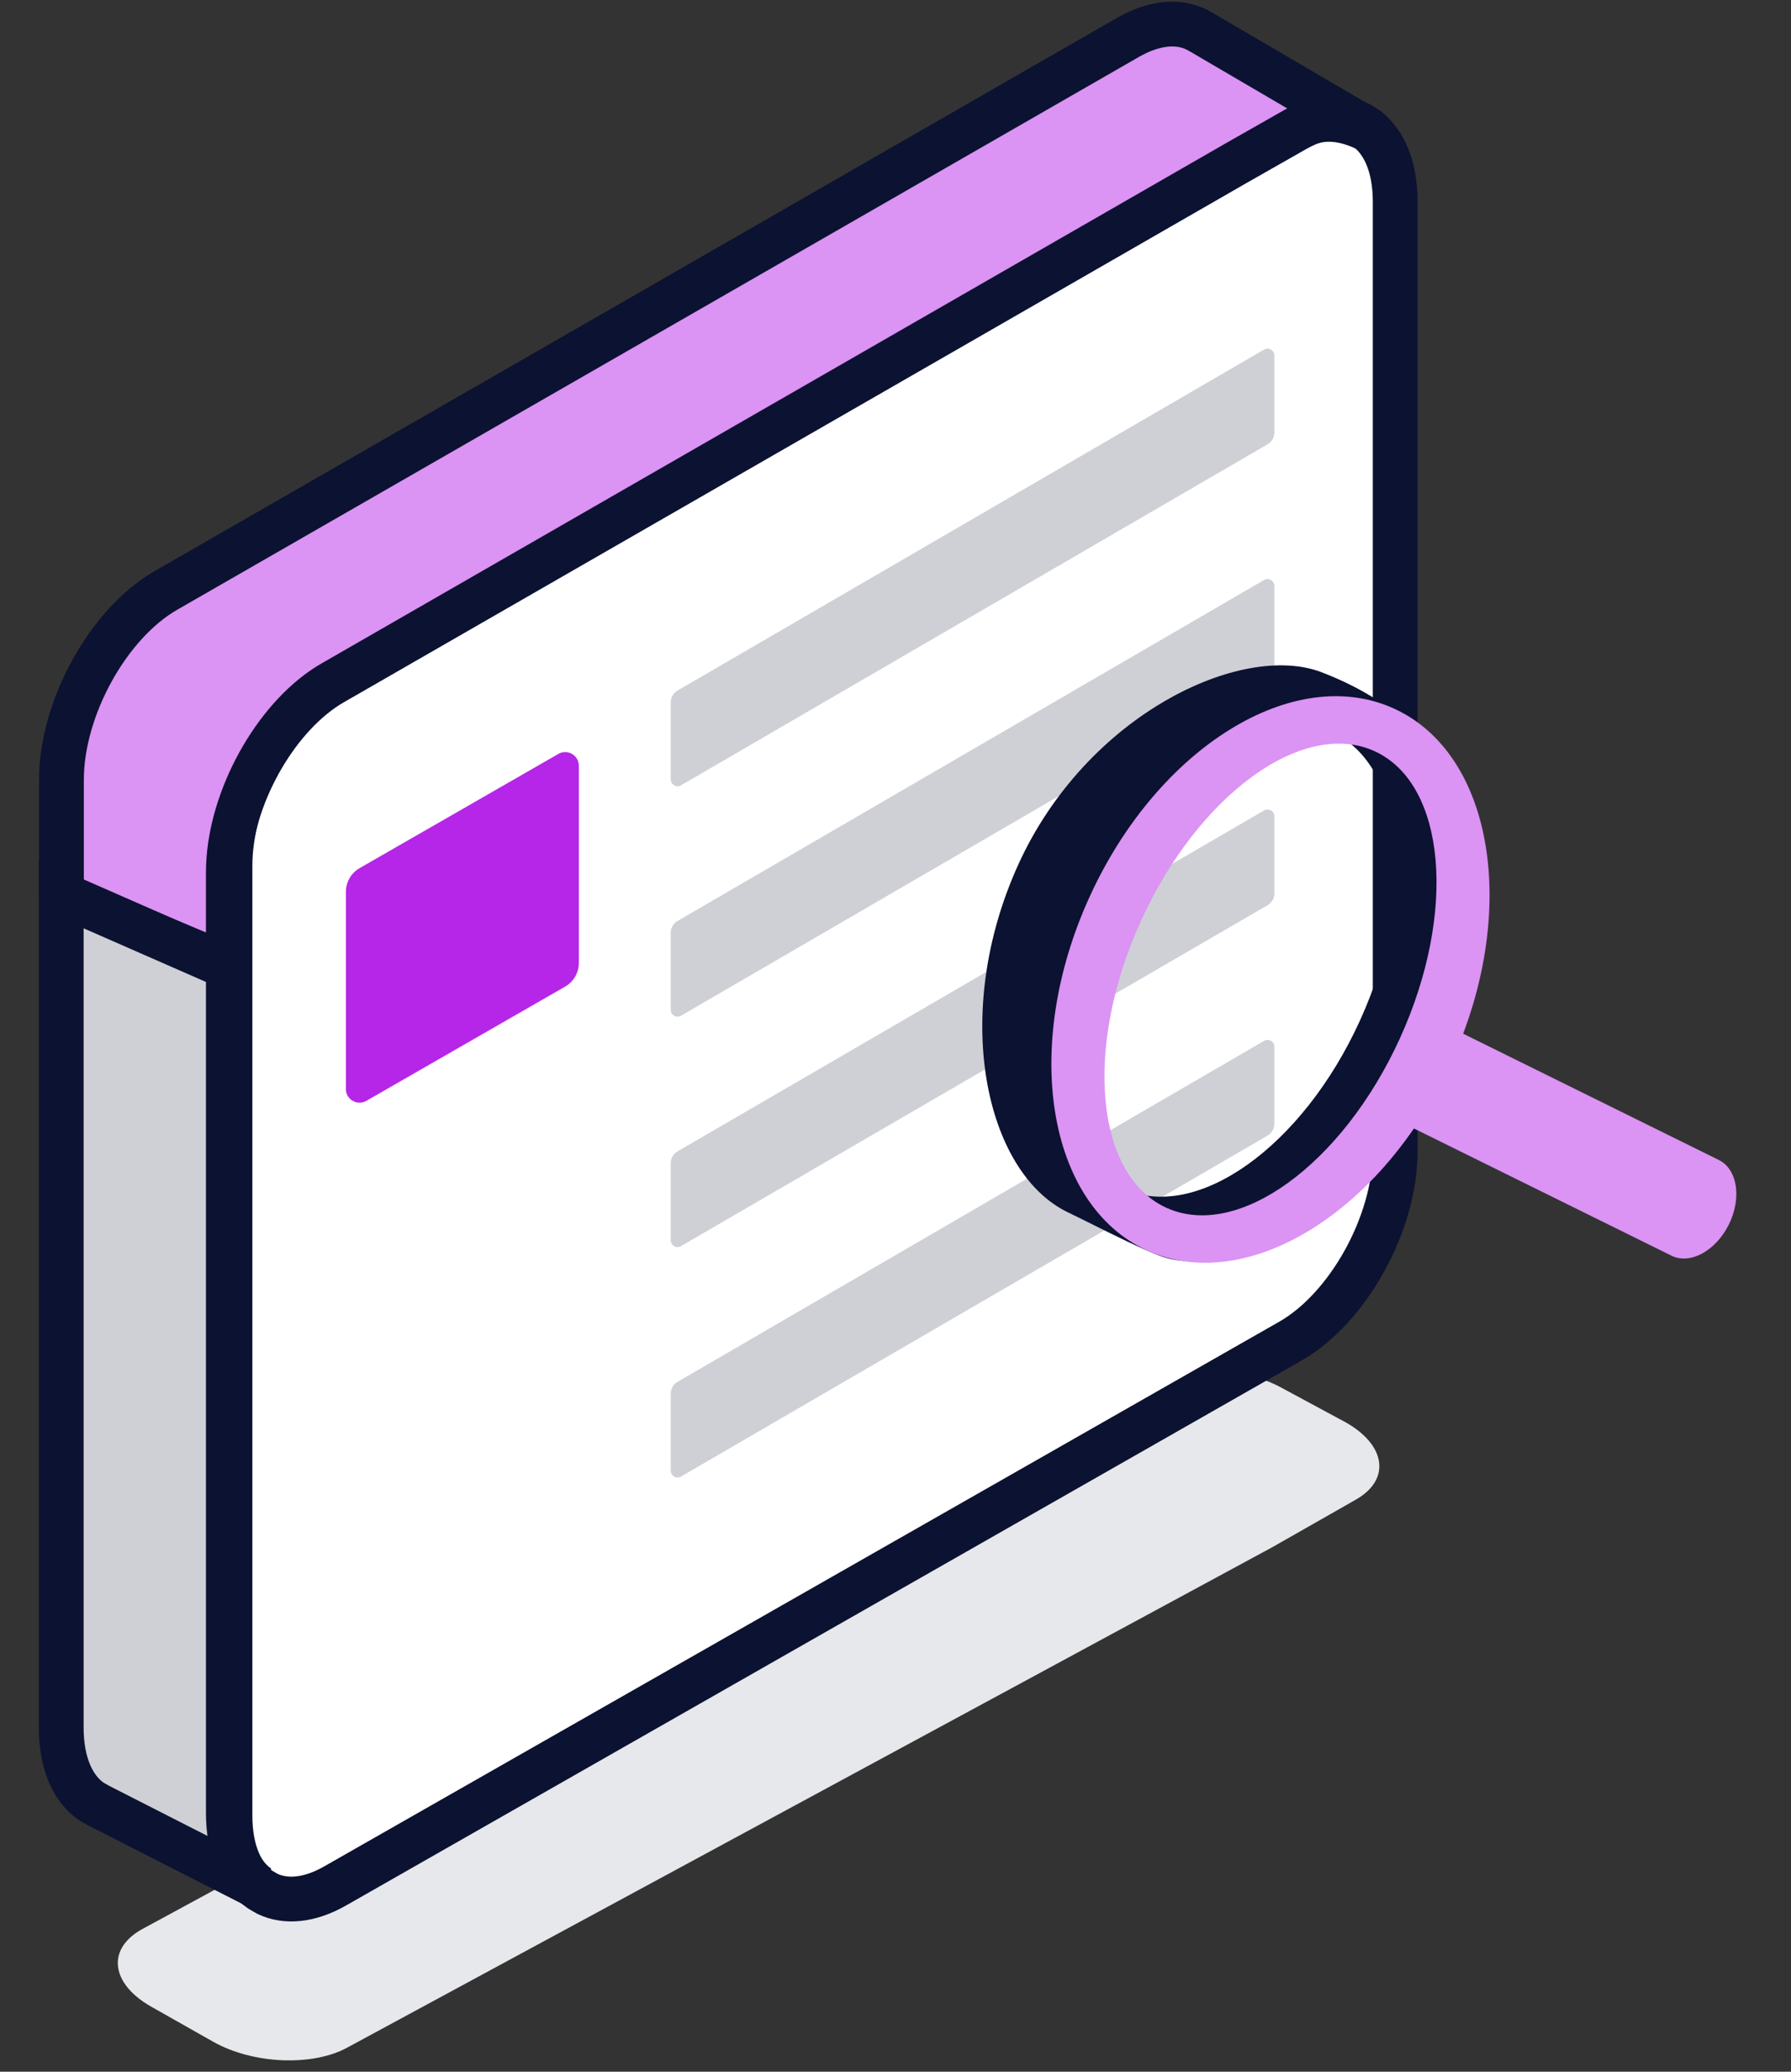
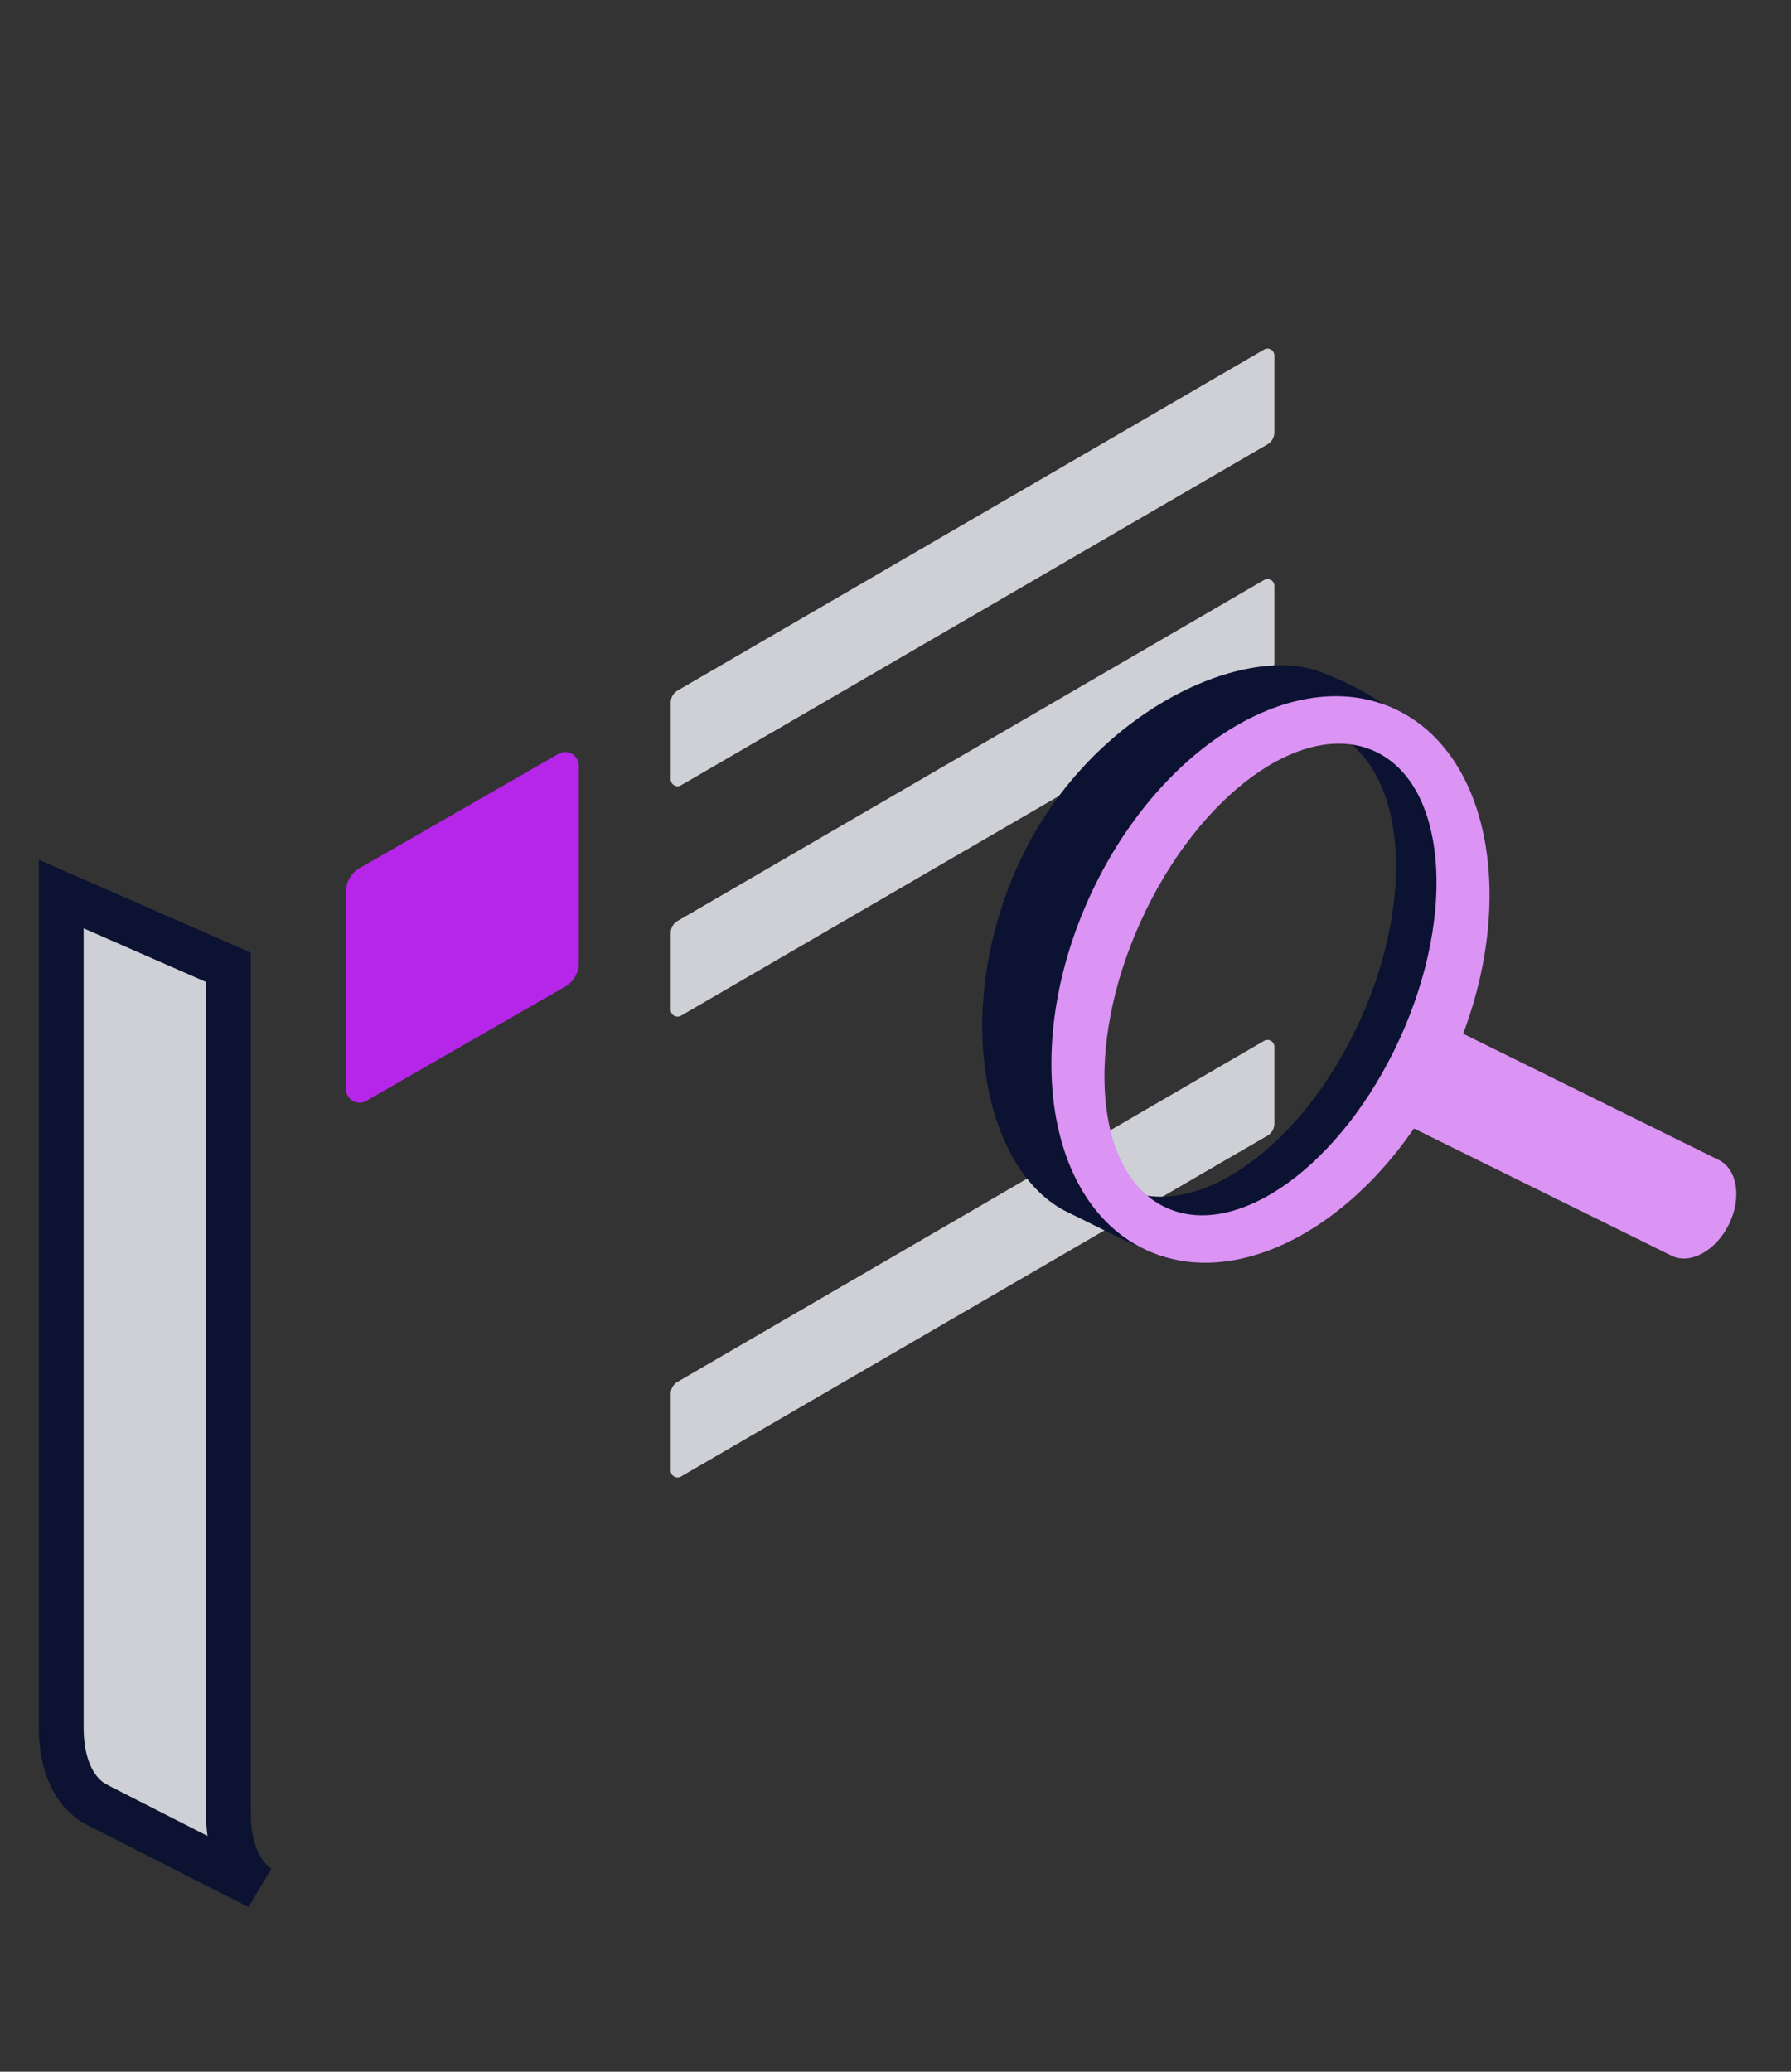
<svg xmlns="http://www.w3.org/2000/svg" width="32" height="37" viewBox="0 0 32 37" fill="none">
  <rect x="0" y="0" width="32" height="37" fill="#333333" stroke="none" />
-   <path d="M2.105 35.057C2.105 35.329 2.306 35.613 2.698 35.836L3.803 36.461C4.52 36.869 5.601 36.91 6.221 36.56L22.733 27.632L24.226 26.782C24.506 26.622 24.645 26.409 24.645 26.185C24.645 25.915 24.444 25.631 24.052 25.407L22.933 24.804C22.218 24.399 21.135 24.354 20.515 24.706L2.524 34.462C2.245 34.622 2.105 34.833 2.105 35.057Z" fill="#E7E8EB" />
-   <path d="M4.109 15.461V32.427C4.109 33.063 4.317 33.522 4.651 33.749L4.776 33.822C5.103 33.978 5.525 33.945 5.986 33.683L23.052 23.954C24.089 23.364 24.928 21.848 24.928 20.565V3.599C24.928 2.941 24.706 2.474 24.352 2.253L24.278 2.211C23.998 2.07 23.646 2.072 23.258 2.239C23.191 2.268 23.123 2.303 23.052 2.342L21.967 2.959L5.986 12.072C5.921 12.109 5.857 12.148 5.794 12.193C4.85 12.849 4.109 14.258 4.109 15.461Z" fill="white" stroke="#0C1231" stroke-width="0.8" stroke-linecap="round" stroke-linejoin="round" />
-   <path d="M1.098 13.926V15.903C1.098 15.966 1.135 16.022 1.194 16.047L3.864 17.164C3.967 17.207 4.08 17.132 4.08 17.02V15.577C4.08 14.374 4.821 12.964 5.765 12.309C5.828 12.264 5.892 12.225 5.957 12.188L22.058 2.93L23.143 2.313C23.213 2.274 23.282 2.239 23.349 2.21C23.737 2.043 24.155 2.173 24.435 2.313L21.484 0.586L21.386 0.531C21.058 0.366 20.63 0.398 20.16 0.664L2.974 10.539C1.939 11.127 1.098 12.643 1.098 13.926Z" fill="#DB93F4" stroke="#0C1231" stroke-width="0.8" stroke-linecap="round" stroke-linejoin="round" />
  <path d="M1.094 15.967V30.852C1.094 31.49 1.301 31.949 1.637 32.176L1.758 32.245L4.622 33.704C4.288 33.476 4.08 33.018 4.08 32.382V17.276L1.094 15.967Z" fill="#CED0D6" stroke="#0C1231" stroke-width="0.8" stroke-miterlimit="10" stroke-linecap="round" />
  <path d="M12.106 12.333C12.031 12.377 11.984 12.457 11.984 12.544V13.919C11.984 14.013 12.086 14.072 12.168 14.025L22.648 7.935C22.723 7.891 22.769 7.811 22.769 7.724V6.349C22.769 6.255 22.668 6.196 22.586 6.243L12.106 12.333Z" fill="#CED0D6" />
  <path d="M12.106 16.448C12.031 16.492 11.984 16.572 11.984 16.659V18.035C11.984 18.129 12.086 18.187 12.168 18.14L22.648 12.05C22.723 12.007 22.769 11.926 22.769 11.84V10.464C22.769 10.37 22.668 10.311 22.586 10.358L12.106 16.448Z" fill="#CED0D6" />
-   <path d="M12.106 20.563C12.031 20.607 11.984 20.687 11.984 20.774V22.15C11.984 22.244 12.086 22.302 12.168 22.255L22.648 16.166C22.723 16.122 22.769 16.042 22.769 15.955V14.579C22.769 14.485 22.668 14.427 22.586 14.474L12.106 20.563Z" fill="#CED0D6" />
  <path d="M12.106 24.679C12.031 24.722 11.984 24.803 11.984 24.89V26.265C11.984 26.359 12.086 26.418 12.168 26.37L22.648 20.281C22.723 20.237 22.769 20.157 22.769 20.07V18.694C22.769 18.6 22.668 18.542 22.586 18.589L12.106 24.679Z" fill="#CED0D6" />
  <path d="M6.424 15.505C6.273 15.592 6.18 15.753 6.18 15.928L6.18 19.45C6.18 19.637 6.383 19.754 6.545 19.661L10.098 17.62C10.249 17.533 10.342 17.372 10.342 17.197L10.342 13.676C10.342 13.488 10.139 13.371 9.977 13.464L6.424 15.505Z" fill="#B626E8" />
  <path d="M30.711 20.717C31.043 20.881 31.123 21.396 30.89 21.868C30.656 22.34 30.199 22.59 29.867 22.427L24.969 20.009L25.813 18.299L30.709 20.716L30.711 20.717Z" fill="#DB93F4" />
  <path fill-rule="evenodd" clip-rule="evenodd" d="M19.52 21.868C19.36 21.788 19.21 21.714 19.083 21.653C17.601 20.943 16.978 18.106 18.197 15.434C19.416 12.761 22.182 11.46 23.61 12.005C26.741 13.202 26.895 16.102 25.676 18.775C24.597 21.139 22.177 22.991 20.707 22.422C20.378 22.295 19.918 22.066 19.52 21.868ZM20.08 21.232C21.382 21.826 23.27 20.482 24.297 18.23C25.325 15.979 25.102 13.672 23.8 13.078C22.498 12.484 20.609 13.828 19.582 16.079C18.555 18.331 18.778 20.638 20.08 21.232Z" fill="#0C1231" />
  <path fill-rule="evenodd" clip-rule="evenodd" d="M20.493 22.331C22.278 23.146 24.713 21.64 25.932 18.968C27.151 16.296 26.692 13.469 24.907 12.655C23.122 11.84 20.686 13.346 19.467 16.018C18.248 18.69 18.707 21.517 20.493 22.331ZM20.84 21.57C22.116 22.152 23.983 20.799 25.011 18.547C26.038 16.295 25.836 13.998 24.56 13.416C23.283 12.834 21.416 14.187 20.389 16.439C19.361 18.691 19.563 20.988 20.84 21.57Z" fill="#DB93F4" />
</svg>